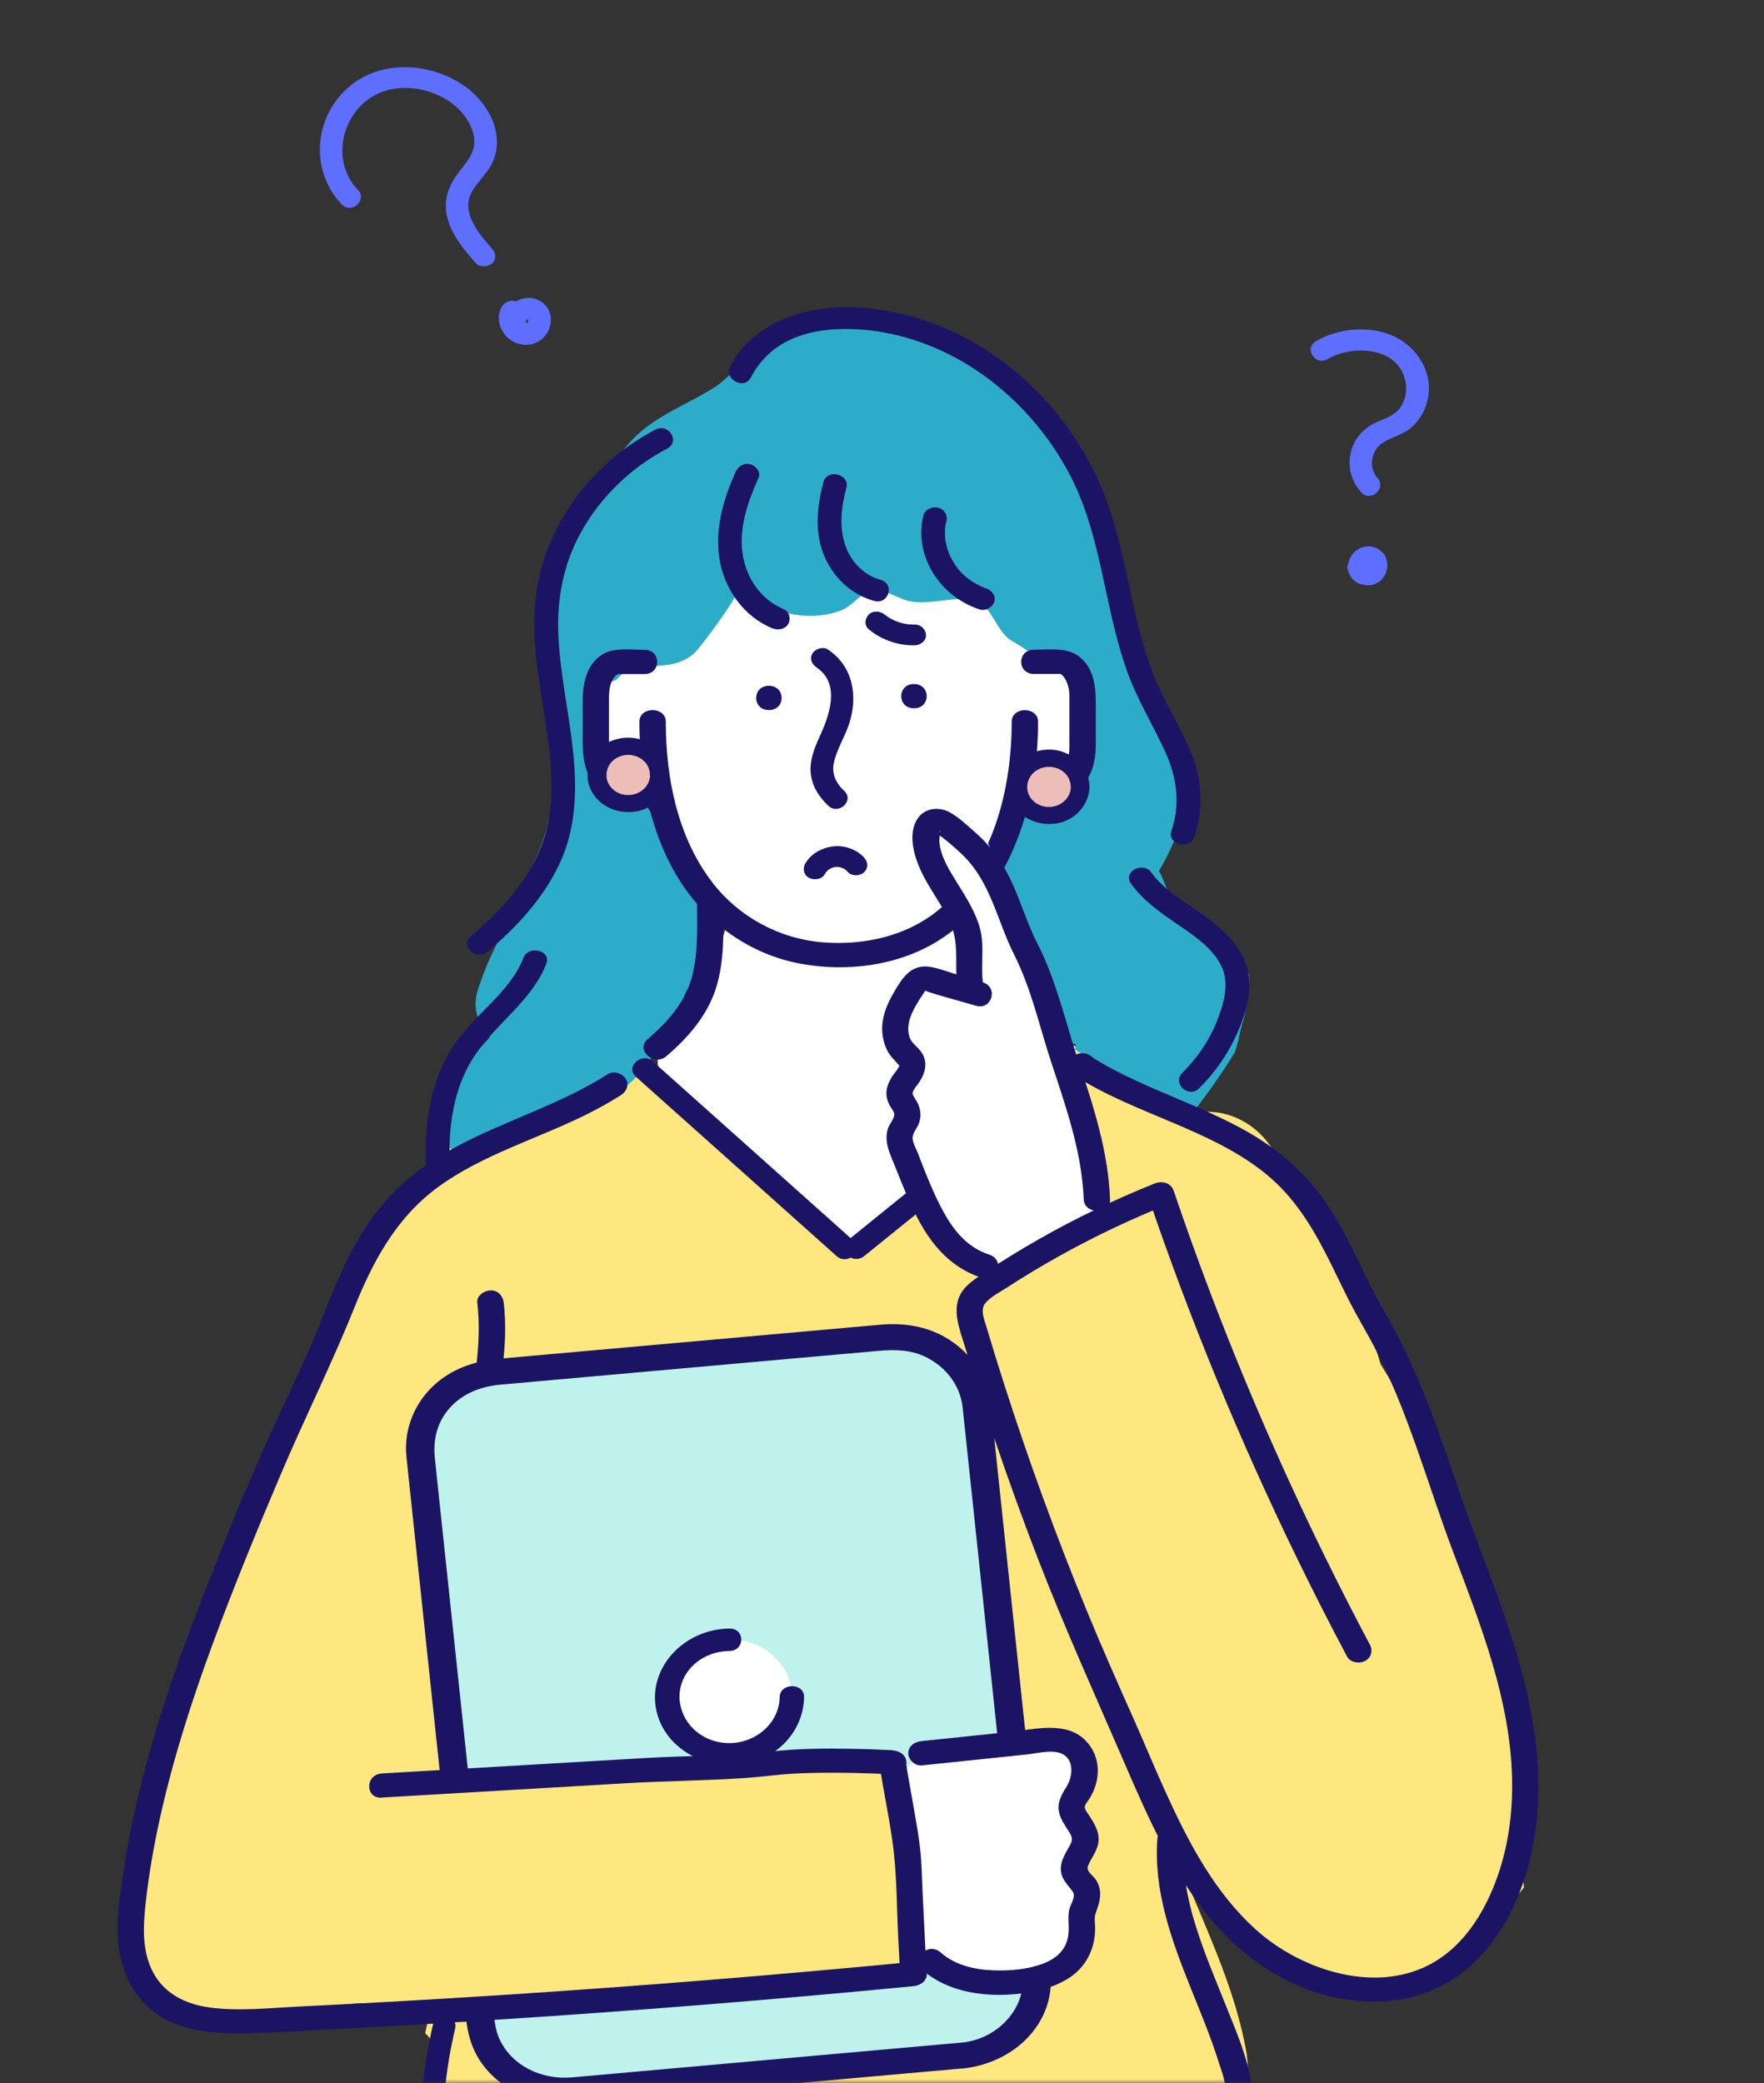
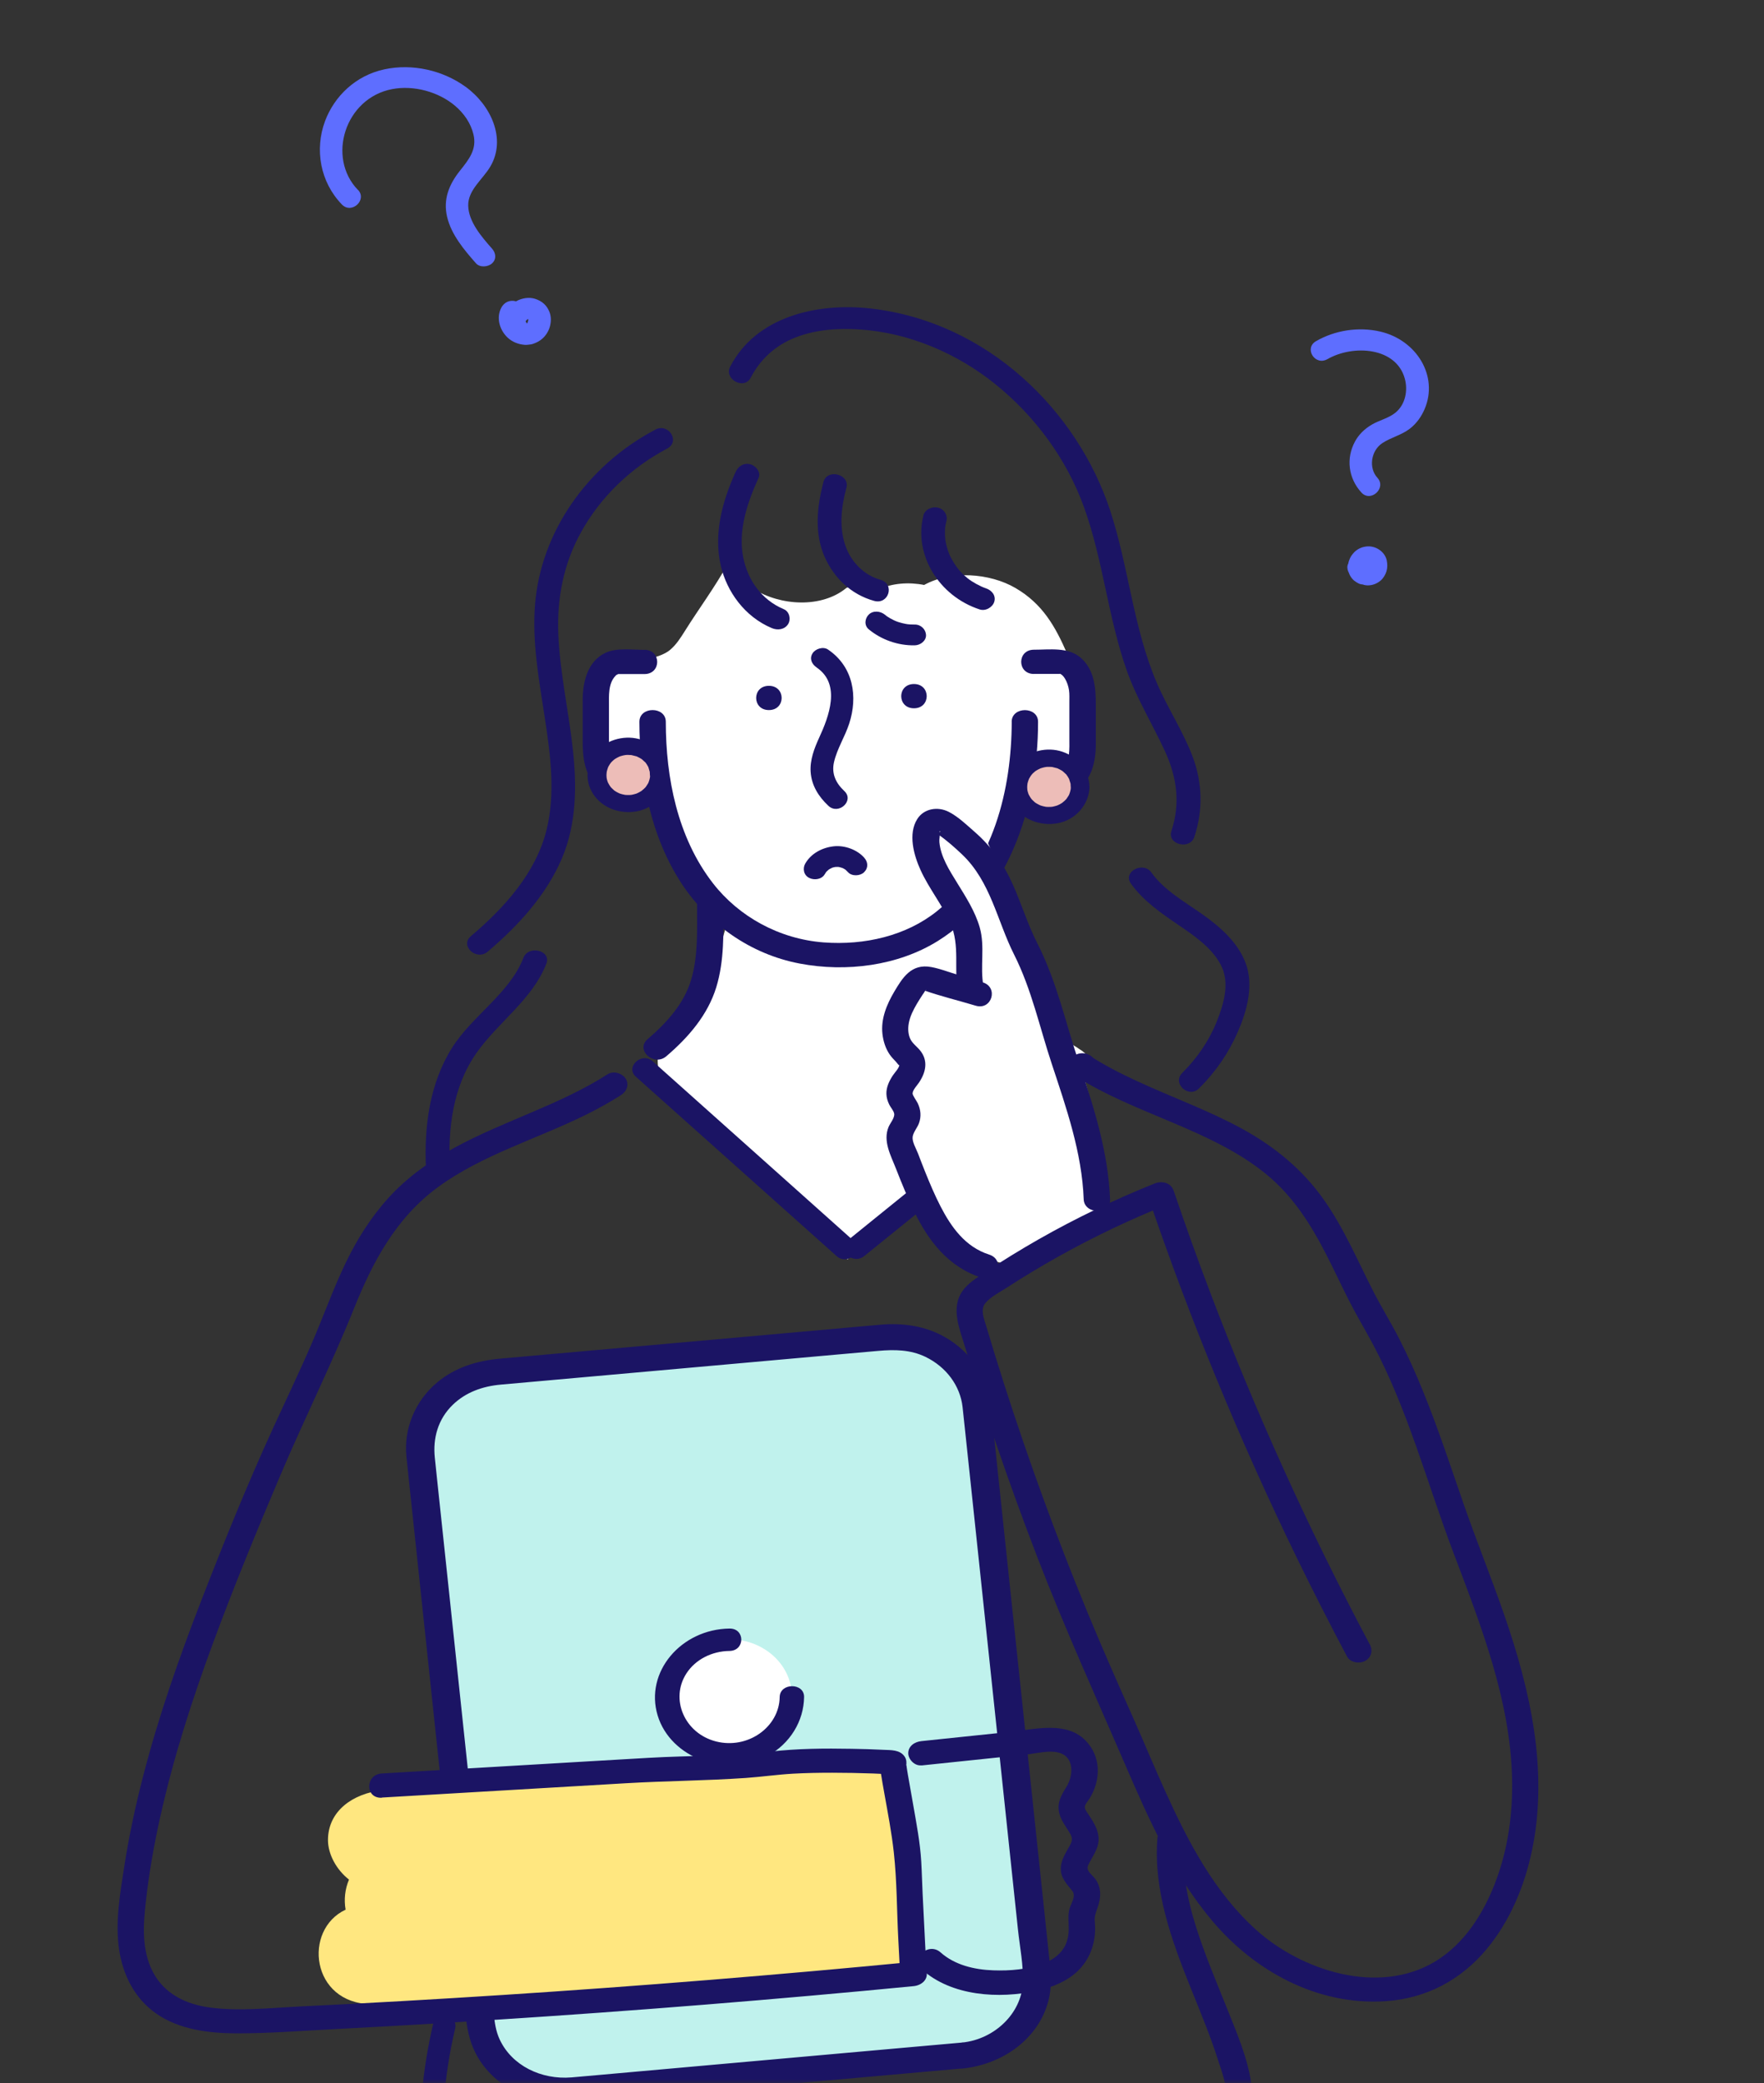
<svg xmlns="http://www.w3.org/2000/svg" width="210" height="248" viewBox="0 0 210 248" fill="none">
  <rect x="0" y="0" width="210" height="248" fill="#333333" stroke="none" />
  <mask id="mask0_468_249" style="mask-type:alpha" maskUnits="userSpaceOnUse" x="0" y="0" width="210" height="248">
    <rect width="210" height="248" fill="#D9D9D9" />
  </mask>
  <g mask="url(#mask0_468_249)">
    <path d="M129.354 125.608C129.224 125.476 129.265 125.501 129.34 125.539C129.176 125.401 129.019 125.263 128.855 125.124C128.807 125.112 128.267 124.723 128.144 124.647C126.901 123.888 125.657 123.179 124.461 122.375C123.586 121.315 122.623 120.348 121.495 119.557C120.675 118.723 119.684 118.039 118.591 117.606C117.456 115.704 116.725 113.564 116.363 111.417C116.342 111.367 116.322 111.323 116.301 111.273C116.001 110.545 115.727 109.81 115.454 109.076C115.686 107.589 115.782 106.076 115.85 104.564C116.363 103.936 116.855 103.302 117.313 102.693C118.953 100.522 119.964 98.156 120.484 95.701C123.012 95.476 125.199 94.189 126.784 92.118C127.051 91.766 127.29 91.396 127.516 91.013C128.452 89.639 129.019 87.95 129.046 85.98C129.074 84.047 128.322 82.459 127.14 81.266C127.447 80.099 127.495 78.869 127.03 77.789C125.65 74.626 124.14 71.89 120.88 69.994C117.825 68.218 113.199 67.879 110.014 69.636C108.176 69.272 106.208 69.423 104.643 70.157C104.226 69.95 103.816 69.712 103.406 69.436C103.201 69.297 103.003 69.153 102.798 69.002C102.572 68.94 102.354 68.871 102.135 68.795C101.814 69.304 101.342 69.737 100.748 70C97.809 72.41 92.93 72.153 89.636 70.076C88.379 69.285 87.401 68.243 86.67 67.057C85.167 69.825 83.219 72.423 81.538 75.109C81.032 75.913 80.52 76.735 79.775 77.362C77.643 79.145 72.353 78.229 72.353 82.114C71.991 83.137 71.882 84.191 71.971 85.22C71.738 89.281 72.968 93.367 77.007 95.645C78.046 96.235 79.249 96.624 80.499 96.806C80.909 98.156 81.333 99.492 81.893 100.798C83.069 103.547 84.675 106.064 86.964 108.034C86.964 108.053 86.964 108.072 86.95 108.084C86.438 110.469 85.754 112.829 84.9 115.133C84.347 116.62 83.971 117.543 83.479 118.553C83.103 118.785 82.727 119.011 82.351 119.244C79.672 120.882 77.8 124.396 78.415 127.428C80.356 129.242 82.112 131.2 83.834 133.196C87.374 135.907 90.736 138.794 93.894 141.876C94.508 145.233 97.18 147.33 100.201 147.926C100.413 148.61 100.645 149.288 100.891 149.959C101.048 149.639 101.288 149.332 101.602 149.062C101.65 148.936 101.698 148.811 101.752 148.692C101.78 148.497 101.8 148.296 101.827 148.102C102.285 148.108 102.743 148.077 103.201 148.014C107.185 145.441 110.383 142.014 113.8 138.844C117.62 135.304 121.721 131.922 125.944 128.777C126.04 128.451 126.081 128.526 126.101 128.652C127.085 128.689 128.199 126.606 129.176 126.725C129.32 126.744 129.463 126.769 129.607 126.794C129.456 126.424 129.361 126.034 129.327 125.627L129.354 125.608Z" fill="white" />
-     <path d="M126.122 128.627C126.122 128.627 126.108 128.627 126.101 128.627C126.122 129.067 126.142 128.796 126.122 128.627Z" fill="white" />
-     <path d="M180.71 219.268C181.892 212.602 180.423 205.623 178.694 199.077C176.446 190.566 173.965 182.056 170.391 173.916C168.641 169.93 166.653 166.064 164.35 162.386C161.63 152.972 157.017 143.94 150.921 135.995C149.001 133.491 145.878 132.009 142.728 132.417C142.037 131.853 141.334 131.306 140.609 130.773C136.81 127.999 132.477 125.049 127.413 125.099C125.684 128.175 123.682 131.187 121.427 134.024C120.251 134.382 119.124 134.959 118.126 135.731C114.169 138.788 110.513 142.12 107.124 145.666C106.215 146.489 105.306 147.305 104.404 148.127C104.404 148.127 104.404 148.133 104.397 148.133C103.775 148.221 103.194 148.114 102.682 147.876C101.588 148.378 100.242 148.321 99.197 147.261C96.606 144.631 94.18 141.876 91.761 139.12C91.085 139.076 90.401 138.794 89.8 138.179C85.987 134.263 81.969 130.534 77.93 126.819C77.909 126.8 77.889 126.775 77.868 126.756C76.864 127.164 75.941 127.723 75.183 128.488C74.773 128.896 74.438 129.355 74.144 129.844C71.034 130.585 68.055 131.696 65.233 133.108C64.16 133.509 63.087 133.93 62.028 134.369C61.426 134.62 60.825 134.884 60.223 135.16C57.059 134.256 53.431 134.984 51.292 138.405C34.706 164.916 22.528 193.73 15.401 223.579C14.915 225.613 15.291 227.69 16.371 229.379C16.515 230.502 16.856 231.6 17.376 232.636C17.622 236.446 20.533 240.475 25.289 239.992C27.346 239.785 29.403 239.559 31.46 239.339C32.28 239.314 33.1 239.264 33.913 239.201C39.811 238.762 45.702 238.241 51.586 237.657C51.251 239.119 50.929 240.588 50.615 242.057C51.217 242.534 51.613 243.249 51.613 244.203C51.592 248.954 50.882 254.64 55.283 258.055C59.725 261.5 65.8 261.23 71.246 261.224C72.224 261.224 72.968 261.557 73.488 262.053C73.549 262.046 73.604 262.034 73.665 262.027C79.973 261.456 86.246 261.08 92.575 261.626C93.114 261.67 93.579 261.814 93.975 262.027C95.342 261.732 96.702 261.431 98.042 261.117C99.313 260.816 100.584 260.502 101.848 260.176C102.805 260.283 103.761 260.358 104.718 260.421C105.06 260.182 105.484 260.007 106.01 259.912C110.595 259.096 115.071 257.866 119.739 257.458C124.078 257.076 128.384 256.981 132.6 256.002C134.11 256.435 135.655 256.686 137.24 256.668C137.411 256.894 137.561 257.138 137.671 257.402C139.154 256.994 140.575 256.486 141.894 255.808C147.074 253.856 149.268 249.211 148.345 244.103C147.135 237.418 144.293 231.148 141.648 224.822C145.543 229.774 150.334 234.036 157.051 235.63C159.026 236.1 160.967 236.257 162.839 236.151C164.124 236.715 165.457 237.174 166.837 237.5C168.518 236.747 170.281 235.793 172.004 234.688C175.468 231.676 178.496 228.211 181.427 224.703C181.27 222.883 181.031 221.069 180.73 219.261L180.71 219.268Z" fill="#FFE780" />
-     <path d="M147.006 125.3C147.149 124.811 147.293 124.321 147.429 123.832C147.586 122.965 147.805 122.099 148.085 121.239C148.468 119.513 148.728 117.794 148.728 116.068C146.739 113.771 144.47 111.662 142.236 109.748C141.709 109.296 141.094 108.932 140.438 108.656C140.049 108.028 139.666 107.388 139.331 106.729C139.277 106.622 139.024 106.089 138.976 105.995C138.805 105.58 138.641 105.166 138.484 104.746C138.347 104.382 138.176 104.024 137.971 103.691C139.215 101.595 140.172 99.392 140.862 97.076C141.839 95.877 142.386 94.258 142.277 92.714C137.083 83.695 132.62 74.375 132.552 64.019C131.589 61.572 130.509 59.168 129.19 56.858C127.222 53.4 124.796 50.343 121.645 47.714C118.707 45.266 115.502 43.138 112.7 40.552C111.757 40.383 110.821 40.239 109.925 40.151C108.832 40.05 107.821 39.674 107.048 39.071C106.29 38.864 105.518 38.714 104.745 38.607C104.616 38.532 104.499 38.45 104.37 38.375C102.101 37.057 98.848 37.471 96.866 39.121C94.064 38.306 90.955 39.203 89.37 41.645C88.994 42.222 88.597 42.787 88.174 43.333C88.119 43.396 88.051 43.471 87.975 43.546C87.647 43.885 87.326 44.218 86.978 44.538C86.431 45.046 85.857 45.529 85.256 45.988C85.221 46.007 85.18 46.032 85.126 46.069C84.798 46.27 84.477 46.471 84.148 46.666C81.073 48.435 77.65 49.804 75.23 52.396C73.857 53.864 72.798 55.465 71.882 57.147C71.069 57.605 70.372 58.251 69.893 59.099C67.877 62.67 66.087 66.348 64.488 70.095C64.447 70.195 64.399 70.308 64.351 70.408C64.59 70.898 64.754 71.438 64.809 71.996C65.451 78.084 66.278 84.166 66.094 90.298C65.971 94.308 65.52 98.946 63.531 102.706C63.627 103.729 63.729 104.752 63.839 105.769C62.062 107.225 60.811 109.296 59.759 111.198C58.556 113.375 57.558 115.685 56.834 118.032C56.253 119.915 56.882 122.043 58.289 123.505C58.18 123.631 58.037 123.806 57.92 123.926C57.524 124.352 57.114 124.773 56.697 125.175C55.563 126.216 54.38 127.208 53.144 128.15C50.595 130.101 50.786 134.369 53.144 136.359C53.602 136.748 54.08 137.056 54.572 137.3C58.658 135.035 62.895 133.064 67.392 131.652C67.515 131.526 67.645 131.401 67.768 131.269C67.987 131.306 68.212 131.325 68.445 131.338C70.003 130.886 71.588 130.503 73.214 130.196C75.695 128.84 77.315 126.455 78.791 123.888C79.884 121.986 80.909 120.034 81.688 118.007C82.044 117.511 82.303 116.953 82.426 116.325C82.529 115.817 82.611 115.315 82.686 114.806C82.816 114.248 82.925 113.689 83.014 113.118C83.574 109.271 82.789 105.693 81.798 101.953C81.436 100.591 81.08 99.229 80.718 97.873C78.969 98.218 77.554 97.22 76.912 95.771C76.495 94.829 76.112 93.869 75.722 92.921C74.144 93.298 72.374 92.67 71.855 90.925C71.055 88.22 70.973 85.647 71.417 82.885C71.567 81.95 72.401 81.26 73.372 80.934C75.64 78.091 79.577 80.494 82.672 77.745C83.274 77.212 88.221 70.659 87.757 70.201C87.798 70.239 87.832 70.277 87.866 70.314C88.447 70.396 89.028 70.634 89.561 71.08C91.194 72.442 93.682 73.176 95.855 73.302C97.187 73.383 98.595 73.189 99.853 72.775C101.356 72.279 102.135 70.954 103.338 70.427C104.875 69.756 106.645 71.174 108.121 71.538C110.698 72.166 114.258 70.697 116.349 71.626C118.242 72.467 118.618 75.21 120.436 76.277C121.803 77.08 123.067 77.915 124.208 78.875C124.29 78.894 124.372 78.913 124.447 78.931C126.566 79.534 128.24 81.122 128.862 83.08C129.784 85.973 128.144 90.524 124.727 91.34C124.358 91.879 123.839 92.237 123.258 92.425C123.245 92.576 123.245 92.733 123.231 92.883C123.19 93.329 123.115 93.756 123.04 94.183C121.803 96.737 120.675 99.342 119.684 101.99C118.96 103.258 118.229 104.551 117.6 105.951C116.069 109.346 116.445 112.93 118.693 115.779C119.247 116.783 119.923 117.712 120.709 118.547C122.424 121.114 124.98 123.129 128.103 124.359C128.035 124.547 127.994 124.742 127.96 124.936C130.468 126.493 132.914 128.137 135.518 129.562C135.668 129.643 135.805 129.731 135.928 129.825C137.869 130.804 139.782 131.815 141.668 132.876C143.596 130.428 145.4 127.899 146.999 125.275L147.006 125.3Z" fill="#2DACC9" />
    <path d="M120.443 85.923C120.429 93.838 118.311 103.051 111.531 108.48C107.875 111.405 102.928 112.553 98.062 112.189C92.759 111.787 87.962 109.114 84.886 105.16C80.629 99.687 79.262 92.526 79.262 85.923C79.262 84.065 76.119 84.065 76.119 85.923C76.119 92.482 77.424 99.536 81.169 105.223C84.285 109.942 89.253 113.576 95.206 114.706C100.755 115.76 106.891 114.97 111.634 112.026C115.891 109.384 118.755 105.405 120.634 101.074C122.705 96.298 123.573 91.051 123.579 85.93C123.579 84.072 120.443 84.072 120.436 85.93L120.443 85.923Z" fill="#1B1464" />
    <path d="M91.536 84.53C93.559 84.53 93.559 81.643 91.536 81.643C89.513 81.643 89.513 84.53 91.536 84.53Z" fill="#1B1464" />
    <path d="M108.805 84.317C110.828 84.317 110.828 81.43 108.805 81.43C106.782 81.43 106.782 84.317 108.805 84.317Z" fill="#1B1464" />
    <path d="M97.222 79.465C100.167 81.461 98.657 85.346 97.522 87.812C96.934 89.093 96.408 90.48 96.504 91.892C96.613 93.48 97.42 94.804 98.616 95.927C99.832 97.064 101.732 95.319 100.522 94.176C99.484 93.204 98.978 92.093 99.285 90.731C99.654 89.124 100.591 87.699 101.096 86.137C102.128 82.961 101.629 79.396 98.575 77.325C97.987 76.929 97.071 77.237 96.736 77.77C96.333 78.398 96.634 79.063 97.222 79.459V79.465Z" fill="#1B1464" />
    <path d="M82.98 107.689C82.98 110.664 83.13 113.739 82.29 116.595C81.456 119.432 79.44 121.698 77.096 123.706C75.613 124.974 77.834 127.007 79.317 125.746C81.989 123.468 84.265 120.8 85.269 117.53C86.246 114.354 86.123 110.959 86.123 107.689C86.123 105.831 82.98 105.831 82.98 107.689Z" fill="#1B1464" />
    <path d="M114.73 107.689C114.73 110.959 114.962 114.304 116.397 117.336C117.914 120.543 120.887 122.645 124.393 123.838C125.185 124.108 126.115 123.537 126.327 122.827C126.566 122.024 126.026 121.321 125.226 121.051C122.445 120.11 120.19 118.327 119.124 115.905C117.969 113.294 117.873 110.476 117.873 107.689C117.873 105.831 114.73 105.831 114.73 107.689Z" fill="#1B1464" />
-     <path d="M56.82 155.056C57.107 157.535 57.018 160.026 56.711 162.493C56.615 163.246 57.497 163.968 58.283 163.937C59.212 163.899 59.752 163.303 59.854 162.493C60.162 160.02 60.251 157.529 59.964 155.056C59.875 154.309 59.301 153.575 58.392 153.612C57.613 153.644 56.731 154.252 56.82 155.056Z" fill="#1B1464" />
    <path d="M137.787 218.86C137.308 225.017 139.454 230.941 141.744 236.64C142.898 239.515 144.101 242.377 145.031 245.32C145.454 246.663 146.124 248.245 145.871 249.663C145.666 250.818 144.689 251.647 143.657 252.243C140.602 253.994 136.673 254.835 133.133 255.212C132.292 255.299 131.561 255.808 131.561 256.655C131.561 257.364 132.286 258.186 133.133 258.099C136.844 257.697 140.534 256.875 143.924 255.394C146.992 254.05 149.404 251.665 149.001 248.352C148.612 245.107 147.19 241.893 145.974 238.843C144.737 235.749 143.431 232.68 142.427 229.517C141.32 226.04 140.65 222.487 140.93 218.86C140.992 218.081 140.165 217.416 139.359 217.416C138.457 217.416 137.848 218.075 137.787 218.86Z" fill="#1B1464" />
    <path d="M75.702 128.181C78.401 130.591 81.101 133.001 83.8 135.417C88.078 139.24 92.356 143.062 96.634 146.884C97.625 147.769 98.609 148.648 99.6 149.533C100.905 150.7 102.914 148.861 101.602 147.694C98.903 145.284 96.203 142.874 93.504 140.457C89.226 136.635 84.948 132.813 80.67 128.991C79.679 128.106 78.695 127.227 77.704 126.342C76.399 125.175 74.39 127.014 75.702 128.181Z" fill="#1B1464" />
    <path d="M128.008 125.746C124.953 128.212 121.905 130.685 118.85 133.152C113.985 137.087 109.112 141.028 104.247 144.964L100.884 147.687C99.511 148.798 101.527 150.631 102.887 149.526C105.941 147.06 108.989 144.587 112.044 142.12C116.91 138.185 121.782 134.244 126.648 130.309C127.768 129.399 128.889 128.495 130.01 127.585C131.384 126.474 129.368 124.641 128.008 125.746Z" fill="#1B1464" />
    <path d="M76.741 77.362C75.285 77.362 73.385 77.08 72.053 77.727C69.873 78.781 69.367 81.317 69.367 83.369V88.157C69.367 90.103 69.538 92.269 71.185 93.687C72.675 94.967 74.861 94.628 76.734 94.628C78.757 94.628 78.757 91.741 76.734 91.741H74.936C74.595 91.741 74.246 91.741 73.898 91.741C73.809 91.741 73.72 91.741 73.631 91.741C73.679 91.741 73.618 91.766 73.59 91.754C73.406 91.666 73.208 91.496 73.016 91.176C72.763 90.756 72.613 90.279 72.538 89.802C72.469 89.331 72.497 88.829 72.497 88.352V84.053C72.497 82.842 72.388 81.379 73.269 80.457C73.392 80.331 73.433 80.3 73.344 80.369C73.378 80.344 73.768 80.174 73.542 80.256C73.809 80.162 73.495 80.256 73.645 80.243C73.973 80.237 74.301 80.243 74.629 80.243H76.72C78.743 80.243 78.743 77.356 76.72 77.356L76.741 77.362Z" fill="#1B1464" />
    <path d="M89.37 44.965C90.49 42.799 92.287 41.111 94.707 40.17C97.112 39.228 99.805 39.046 102.388 39.222C108.32 39.624 113.992 42.121 118.434 45.686C123.272 49.565 126.976 54.687 129.012 60.279C131.329 66.649 131.882 73.427 134.138 79.817C135.313 83.149 137.179 86.162 138.662 89.375C140.11 92.513 140.541 95.632 139.454 98.927C138.921 100.534 141.662 101.225 142.188 99.618C143.24 96.43 143.151 93.172 141.962 90.028C140.821 87.015 138.996 84.279 137.725 81.317C134.896 74.708 134.384 67.528 132.156 60.756C128.247 48.887 117.572 38.337 103.734 36.736C97.153 35.977 89.971 37.753 86.93 43.64C86.151 45.147 88.597 46.471 89.376 44.952L89.37 44.965Z" fill="#1B1464" />
    <path d="M78.005 51.153C69.873 55.44 64.385 63.367 63.695 71.959C63.326 76.534 64.201 81.109 64.884 85.628C65.547 89.965 66.135 94.509 65.055 98.833C63.791 103.886 60.121 108.003 56.055 111.449C54.709 112.585 56.718 114.424 58.057 113.288C61.74 110.168 65.041 106.528 66.886 102.204C68.663 98.03 68.677 93.442 68.178 89.043C67.672 84.536 66.661 80.074 66.469 75.536C66.292 71.287 67.064 67.138 69.183 63.335C71.486 59.187 75.039 55.716 79.433 53.394C81.012 52.559 79.59 50.306 78.005 51.147V51.153Z" fill="#1B1464" />
    <path d="M62.308 114.034C60.674 118.246 56.226 120.913 53.827 124.716C51.1 129.041 50.485 134.194 50.711 139.108C50.786 140.777 53.622 140.784 53.547 139.108C53.328 134.382 53.875 129.417 56.724 125.35C59.328 121.641 63.381 118.999 65.041 114.718C65.656 113.137 62.916 112.459 62.308 114.028V114.034Z" fill="#1B1464" />
    <path d="M78.504 92.262C78.504 94.145 76.836 95.676 74.786 95.676C72.736 95.676 71.069 94.145 71.069 92.262C71.069 90.379 72.736 88.848 74.786 88.848C76.836 88.848 78.504 90.379 78.504 92.262Z" fill="#EDBDB8" />
    <path d="M77.39 92.262C77.39 92.356 77.39 92.451 77.376 92.545C77.362 92.745 77.376 92.595 77.376 92.545C77.349 92.695 77.308 92.846 77.26 92.99C77.233 93.078 77.198 93.166 77.164 93.248C77.185 93.204 77.26 93.084 77.157 93.248C77.062 93.404 76.966 93.555 76.857 93.706C76.686 93.938 76.946 93.618 76.823 93.743C76.768 93.8 76.713 93.856 76.659 93.906C76.604 93.957 76.269 94.227 76.447 94.101C76.317 94.189 76.18 94.271 76.037 94.346C75.982 94.377 75.921 94.402 75.866 94.427C75.75 94.478 75.75 94.478 75.866 94.434C75.818 94.453 75.777 94.465 75.729 94.484C75.572 94.528 75.415 94.578 75.251 94.609C75.196 94.622 74.971 94.647 75.196 94.622C75.114 94.628 75.025 94.635 74.943 94.641C74.772 94.647 74.602 94.641 74.424 94.628C74.233 94.616 74.677 94.685 74.369 94.616C74.274 94.597 74.171 94.578 74.076 94.553C73.98 94.528 73.884 94.496 73.795 94.471C73.604 94.39 73.754 94.459 73.795 94.471C73.652 94.409 73.508 94.34 73.365 94.258C73.296 94.22 73.228 94.176 73.167 94.132C73.023 94.032 73.344 94.296 73.126 94.101C72.989 93.976 72.852 93.856 72.722 93.718C72.743 93.75 72.852 93.856 72.722 93.718C72.668 93.643 72.613 93.574 72.565 93.492C72.524 93.436 72.333 93.059 72.415 93.254C72.353 93.116 72.305 92.965 72.264 92.821C72.251 92.764 72.237 92.701 72.224 92.639C72.203 92.519 72.203 92.519 72.224 92.639C72.224 92.595 72.21 92.545 72.21 92.501C72.196 92.356 72.196 92.218 72.21 92.074C72.21 92.043 72.258 91.741 72.21 91.974C72.224 91.911 72.23 91.854 72.251 91.791C72.285 91.641 72.34 91.496 72.388 91.352C72.483 91.088 72.278 91.509 72.428 91.264C72.476 91.189 72.517 91.107 72.565 91.026C72.606 90.963 72.654 90.9 72.695 90.838C72.729 90.793 72.866 90.649 72.722 90.793C72.832 90.681 72.934 90.574 73.057 90.473C73.057 90.473 73.29 90.285 73.167 90.379C73.044 90.473 73.29 90.298 73.29 90.304C73.454 90.204 73.624 90.116 73.802 90.04C73.604 90.103 73.761 90.059 73.802 90.04C73.898 90.009 73.987 89.984 74.082 89.959C74.144 89.94 74.212 89.927 74.274 89.915C74.274 89.915 74.588 89.865 74.424 89.883C74.26 89.909 74.588 89.871 74.581 89.871C74.67 89.871 74.752 89.871 74.841 89.871C74.93 89.871 75.012 89.877 75.1 89.883C75.36 89.896 74.978 89.846 75.203 89.896C75.394 89.94 75.586 89.984 75.777 90.04C76.071 90.128 75.661 89.984 75.825 90.059C75.927 90.103 76.03 90.153 76.126 90.21C76.18 90.241 76.235 90.273 76.29 90.304C76.344 90.335 76.399 90.373 76.447 90.404C76.351 90.335 76.351 90.335 76.447 90.411C76.563 90.517 76.672 90.618 76.788 90.725C77 90.919 76.686 90.568 76.857 90.793C76.912 90.869 76.966 90.938 77.014 91.019C77.062 91.095 77.103 91.176 77.151 91.258C77.267 91.44 77.117 91.126 77.192 91.346C77.253 91.522 77.301 91.697 77.349 91.873C77.362 91.911 77.376 92.074 77.349 91.873C77.362 91.999 77.369 92.124 77.369 92.25C77.376 92.783 77.875 93.298 78.483 93.273C79.078 93.248 79.604 92.821 79.597 92.25C79.57 90.367 78.306 88.735 76.392 88.076C74.561 87.442 72.326 87.988 71.089 89.375C69.797 90.825 69.545 92.883 70.611 94.515C71.67 96.147 73.72 96.932 75.729 96.599C77.978 96.229 79.57 94.302 79.604 92.25C79.611 91.716 79.085 91.201 78.49 91.227C77.882 91.252 77.383 91.678 77.376 92.25L77.39 92.262Z" fill="#1B1464" />
    <path d="M134.63 105.185C136.113 107.256 138.224 108.706 140.363 110.162C142.249 111.442 144.252 112.836 145.311 114.819C146.466 116.972 145.687 119.513 144.839 121.641C143.937 123.894 142.509 125.972 140.739 127.729C139.502 128.959 141.504 130.804 142.741 129.568C144.737 127.591 146.281 125.325 147.368 122.821C148.447 120.329 149.274 117.336 148.311 114.706C147.402 112.233 145.324 110.382 143.124 108.831C140.992 107.325 138.58 105.976 137.076 103.873C136.078 102.48 133.625 103.779 134.63 105.185Z" fill="#1B1464" />
    <path d="M87.579 56.174C85.987 59.67 84.934 63.536 85.802 67.32C86.52 70.44 88.666 73.421 91.877 74.77C92.575 75.065 93.401 74.952 93.818 74.306C94.174 73.747 94.01 72.819 93.313 72.523C90.62 71.394 89.028 69.021 88.488 66.404C87.825 63.178 88.973 59.82 90.312 56.871C90.606 56.224 89.991 55.44 89.322 55.27C88.502 55.063 87.873 55.528 87.579 56.18V56.174Z" fill="#1B1464" />
    <path d="M98.035 57.373C97.256 60.279 96.921 63.505 98.192 66.341C99.272 68.758 101.288 70.766 104.062 71.532C105.812 72.015 106.563 69.505 104.814 69.021C102.914 68.494 101.452 66.994 100.775 65.312C99.839 62.971 100.126 60.435 100.761 58.069C101.199 56.444 98.465 55.747 98.028 57.379L98.035 57.373Z" fill="#1B1464" />
    <path d="M109.939 61.339C108.743 65.99 111.743 70.954 116.623 72.549C117.347 72.787 118.174 72.279 118.365 71.638C118.584 70.917 118.099 70.277 117.374 70.038C116.711 69.818 115.727 69.279 115.201 68.846C114.374 68.168 113.957 67.672 113.438 66.8C113.322 66.605 113.219 66.41 113.117 66.21C113.076 66.128 113.076 66.128 113.117 66.216C113.096 66.178 113.083 66.134 113.062 66.097C113.014 65.971 112.96 65.852 112.919 65.726C112.755 65.293 112.645 64.848 112.557 64.389C112.529 64.251 112.563 64.515 112.543 64.283C112.529 64.151 112.515 64.025 112.509 63.894C112.495 63.674 112.488 63.461 112.495 63.241C112.495 63.021 112.516 62.808 112.543 62.588C112.509 62.833 112.577 62.425 112.577 62.419C112.604 62.287 112.639 62.161 112.666 62.036C112.844 61.352 112.433 60.624 111.675 60.435C110.957 60.254 110.11 60.655 109.932 61.346L109.939 61.339Z" fill="#1B1464" />
    <path d="M123.067 80.224H124.864C125.206 80.224 125.554 80.224 125.903 80.224C125.992 80.224 126.081 80.224 126.169 80.224C126.122 80.224 126.183 80.199 126.21 80.212C126.395 80.3 126.593 80.469 126.784 80.789C127.037 81.21 127.188 81.687 127.263 82.164C127.331 82.635 127.304 83.137 127.304 83.614V87.913C127.304 89.124 127.413 90.586 126.532 91.509C126.409 91.635 126.368 91.666 126.456 91.597C126.422 91.622 126.033 91.791 126.258 91.71C125.992 91.804 126.306 91.71 126.156 91.722C125.828 91.729 125.5 91.722 125.172 91.722H123.08C121.058 91.722 121.058 94.609 123.08 94.609C124.536 94.609 126.436 94.892 127.768 94.246C129.948 93.191 130.454 90.656 130.454 88.603V83.814C130.454 81.869 130.283 79.704 128.636 78.285C127.147 77.005 124.96 77.344 123.087 77.344C121.065 77.344 121.065 80.231 123.087 80.231L123.067 80.224Z" fill="#1B1464" />
    <path d="M128.595 93.681C128.595 95.564 126.928 97.095 124.878 97.095C122.828 97.095 121.16 95.564 121.16 93.681C121.16 91.798 122.828 90.266 124.878 90.266C126.928 90.266 128.595 91.798 128.595 93.681Z" fill="#EDBDB8" />
    <path d="M127.475 93.681C127.475 93.775 127.475 93.869 127.461 93.963C127.447 94.164 127.461 94.013 127.461 93.963C127.434 94.114 127.393 94.264 127.345 94.409C127.317 94.496 127.283 94.578 127.249 94.666C127.27 94.622 127.345 94.503 127.242 94.666C127.147 94.823 127.051 94.974 126.942 95.124C126.771 95.356 127.03 95.036 126.907 95.162C126.853 95.218 126.798 95.275 126.743 95.325C126.689 95.375 126.354 95.645 126.532 95.519C126.402 95.607 126.265 95.689 126.122 95.764C126.067 95.796 126.005 95.821 125.951 95.846C125.835 95.896 125.835 95.896 125.951 95.852C125.903 95.871 125.862 95.883 125.814 95.902C125.657 95.946 125.5 95.996 125.336 96.028C125.281 96.04 125.055 96.066 125.281 96.04C125.199 96.047 125.11 96.053 125.028 96.059C124.857 96.066 124.686 96.059 124.509 96.047C124.317 96.034 124.762 96.103 124.454 96.034C124.358 96.015 124.256 95.996 124.16 95.971C124.065 95.946 123.969 95.915 123.88 95.89C123.689 95.808 123.839 95.877 123.88 95.89C123.737 95.827 123.593 95.758 123.45 95.676C123.381 95.639 123.313 95.595 123.251 95.551C123.108 95.451 123.429 95.714 123.21 95.519C123.074 95.394 122.937 95.275 122.807 95.137C122.828 95.168 122.937 95.275 122.807 95.137C122.752 95.061 122.698 94.992 122.65 94.911C122.609 94.854 122.418 94.478 122.5 94.672C122.438 94.534 122.39 94.383 122.349 94.239C122.336 94.176 122.322 94.12 122.308 94.057C122.288 93.938 122.288 93.938 122.308 94.057C122.308 94.013 122.295 93.963 122.295 93.919C122.281 93.775 122.281 93.637 122.295 93.492C122.295 93.461 122.342 93.16 122.295 93.392C122.308 93.329 122.315 93.273 122.336 93.21C122.37 93.059 122.424 92.915 122.479 92.77C122.575 92.507 122.37 92.927 122.52 92.683C122.568 92.607 122.609 92.526 122.657 92.444C122.698 92.381 122.746 92.319 122.787 92.256C122.821 92.212 122.958 92.068 122.814 92.212C122.923 92.099 123.026 91.992 123.149 91.892C123.149 91.892 123.381 91.704 123.258 91.798C123.135 91.892 123.381 91.716 123.381 91.722C123.545 91.622 123.716 91.534 123.894 91.459C123.696 91.522 123.853 91.478 123.894 91.459C123.989 91.427 124.078 91.402 124.174 91.377C124.235 91.358 124.304 91.346 124.365 91.333C124.365 91.333 124.68 91.283 124.516 91.302C124.352 91.327 124.68 91.289 124.673 91.289C124.762 91.289 124.844 91.289 124.932 91.289C125.021 91.289 125.103 91.296 125.192 91.302C125.452 91.314 125.069 91.264 125.295 91.314C125.493 91.358 125.677 91.402 125.869 91.459C126.163 91.547 125.753 91.402 125.917 91.478C126.019 91.522 126.122 91.572 126.217 91.628C126.272 91.66 126.327 91.691 126.381 91.722C126.436 91.754 126.491 91.791 126.538 91.823C126.443 91.754 126.443 91.754 126.538 91.829C126.655 91.936 126.764 92.036 126.88 92.143C127.092 92.338 126.778 91.986 126.948 92.212C127.003 92.287 127.058 92.356 127.106 92.438C127.153 92.513 127.194 92.595 127.242 92.676C127.358 92.858 127.208 92.545 127.283 92.764C127.345 92.94 127.393 93.109 127.447 93.291C127.461 93.329 127.475 93.492 127.447 93.291C127.461 93.417 127.468 93.543 127.468 93.668C127.475 94.201 127.974 94.716 128.582 94.691C129.176 94.666 129.702 94.239 129.696 93.668C129.668 91.785 128.404 90.153 126.491 89.494C124.659 88.861 122.424 89.406 121.188 90.793C119.896 92.243 119.643 94.302 120.709 95.934C121.768 97.566 123.819 98.35 125.828 98.017C128.076 97.647 129.668 95.72 129.702 93.668C129.709 93.135 129.183 92.62 128.589 92.645C127.98 92.67 127.481 93.097 127.475 93.668V93.681Z" fill="#1B1464" />
    <path d="M51.592 240.808C50.943 243.563 50.485 246.356 50.239 249.161C50.055 251.308 49.857 253.617 50.663 255.682C51.551 257.979 53.458 259.442 55.884 260.32C58.563 261.299 61.542 261.77 64.378 262.159C67.816 262.63 71.281 262.856 74.759 262.825C76.495 262.806 76.495 260.333 74.759 260.352C69.36 260.408 63.934 259.868 58.72 258.569C56.595 258.042 54.367 257.283 53.39 255.318C52.583 253.699 52.74 251.785 52.863 250.059C53.068 247.165 53.52 244.297 54.189 241.467C54.558 239.916 51.961 239.251 51.592 240.808Z" fill="#1B1464" />
    <path d="M130.769 141.53C130.529 140.495 130.29 139.459 130.051 138.424C130.68 137.639 131.008 136.629 130.789 135.443C129.62 129.116 127.516 123.097 124.659 117.254C124.427 116.777 124.133 116.407 123.805 116.112C121.98 110.47 119.759 104.946 117.224 99.524C115.181 95.156 108.32 98.79 110.055 103.108C110.916 103.572 111.6 104.206 112.112 104.946C114.388 106.71 114.996 109.88 113.937 112.403C114.634 114.273 115.304 116.156 115.905 118.051C114.654 117.762 113.342 117.656 111.989 117.762C109.14 117.988 107.568 119.978 108.033 122.532C108.415 124.641 109.194 126.537 110.288 128.3C109.092 130.001 108.88 132.06 109.597 133.943V133.955C108.921 137.451 109.515 140.652 111.531 143.721C113.199 146.256 116.014 149.69 119.349 150.374C121.468 150.813 122.896 150.436 123.839 149.545C124.782 149.551 125.739 149.2 126.545 148.334C127.276 147.549 127.857 146.74 128.308 145.905C129.948 145.114 131.206 143.432 130.769 141.537V141.53Z" fill="white" />
    <path d="M163.072 195.77C155.862 182.188 149.527 168.229 144.108 153.957C142.57 149.915 141.115 145.849 139.728 141.763C139.4 140.796 138.361 140.526 137.418 140.903C132.668 142.811 128.062 145.02 123.655 147.531C121.454 148.786 119.295 150.11 117.197 151.51C116.247 152.144 115.235 152.759 114.586 153.681C113.862 154.704 113.773 155.884 113.971 157.058C114.162 158.206 114.572 159.33 114.914 160.441C115.297 161.702 115.686 162.957 116.083 164.219C116.848 166.635 117.634 169.045 118.447 171.449C120.046 176.156 121.741 180.838 123.538 185.489C126.757 193.83 130.454 201.983 134.008 210.205C136.789 216.638 139.687 223.184 144.34 228.695C149.247 234.506 156.696 238.793 164.978 238.228C169.912 237.889 173.999 235.611 176.979 232.033C179.815 228.625 181.523 224.414 182.391 220.228C184.345 210.795 182.2 201.255 179.077 192.242C177.525 187.774 175.748 183.38 174.197 178.912C172.666 174.487 171.204 170.037 169.434 165.681C168.553 163.504 167.589 161.351 166.509 159.248C165.552 157.384 164.439 155.589 163.482 153.719C161.603 150.041 160.003 146.219 157.584 142.798C155.069 139.233 151.721 136.466 147.757 134.313C143.766 132.148 139.434 130.591 135.306 128.677C133.324 127.76 131.39 126.756 129.573 125.589C128.876 125.143 127.83 125.47 127.427 126.104C126.969 126.825 127.29 127.629 127.987 128.074C135.135 132.662 144.217 134.42 150.785 139.817C153.976 142.441 156.095 145.842 157.899 149.369C158.808 151.146 159.648 152.947 160.543 154.723C161.459 156.537 162.518 158.288 163.475 160.083C167.637 167.941 169.878 176.508 172.988 184.736C176.275 193.441 179.78 202.309 180.006 211.623C180.108 215.891 179.534 220.159 177.976 224.188C176.603 227.741 174.361 231.387 170.855 233.502C164.063 237.594 154.926 234.563 149.582 229.774C144.58 225.293 141.457 219.255 138.798 213.412C137.486 210.531 136.283 207.613 134.999 204.719C133.085 200.426 131.185 196.134 129.402 191.797C125.725 182.847 122.418 173.778 119.486 164.602C118.775 162.38 118.085 160.152 117.422 157.918C117.176 157.083 116.657 155.909 117.306 155.125C117.914 154.384 118.994 153.844 119.8 153.323C123.866 150.681 128.131 148.303 132.552 146.2C134.671 145.196 136.83 144.254 139.017 143.376C138.245 143.087 137.479 142.798 136.707 142.516C141.675 157.127 147.58 171.462 154.379 185.439C156.306 189.393 158.302 193.316 160.366 197.207C160.735 197.91 161.821 198.098 162.511 197.721C163.29 197.301 163.448 196.454 163.072 195.751V195.77Z" fill="#1B1464" />
    <path d="M132.149 142.767C131.937 137.238 130.263 131.909 128.493 126.656C126.873 121.842 125.828 116.871 123.484 112.283C122.329 110.018 121.604 107.589 120.566 105.279C119.486 102.869 118.092 100.823 116.021 99.022C115.092 98.212 114.08 97.227 112.953 96.649C111.627 95.971 109.987 96.254 109.201 97.497C108.074 99.279 108.791 101.821 109.591 103.578C110.588 105.769 112.16 107.695 113.137 109.892C114.326 112.572 113.52 115.384 114.046 118.164C114.19 118.93 115.215 119.363 115.98 119.175C116.862 118.949 117.224 118.17 117.08 117.398C116.643 115.083 117.292 112.729 116.636 110.413C116.096 108.511 114.989 106.792 113.944 105.097C113.021 103.603 111.989 102.003 111.832 100.252C111.798 99.9 111.914 99.467 111.859 99.147C111.784 98.746 112.119 99.053 111.764 99.072C111.053 99.109 111.504 99.197 111.743 99.373C112.734 100.064 113.67 100.898 114.531 101.714C117.942 104.946 118.714 109.647 120.716 113.614C122.807 117.762 123.75 122.244 125.192 126.593C126.942 131.884 128.8 137.194 129.012 142.761C129.081 144.612 132.224 144.618 132.156 142.761L132.149 142.767Z" fill="#1B1464" />
    <path d="M117.012 116.947C115.98 116.633 114.941 116.325 113.91 116.011C112.912 115.71 111.887 115.308 110.855 115.12C108.49 114.681 107.445 116.394 106.468 118.039C105.552 119.583 104.848 121.308 105.053 123.091C105.156 123.957 105.415 124.811 105.928 125.551C106.14 125.852 106.392 126.122 106.652 126.386C106.768 126.505 107.076 126.97 107.069 126.744C107.076 127.114 106.502 127.698 106.276 128.043C105.846 128.708 105.497 129.449 105.525 130.233C105.538 130.685 105.668 131.093 105.866 131.501C106.017 131.815 106.386 132.217 106.447 132.562C106.543 133.051 105.976 133.704 105.791 134.137C105.067 135.844 106.071 137.589 106.693 139.196C107.356 140.897 108.053 142.585 108.846 144.242C110.513 147.694 112.878 150.844 116.923 152.131C118.837 152.74 119.657 149.953 117.757 149.351C114.894 148.441 113.219 146.03 111.982 143.639C111.279 142.277 110.684 140.865 110.117 139.453C109.83 138.738 109.556 138.022 109.283 137.307C109.064 136.735 108.572 135.938 108.648 135.336C108.716 134.79 109.215 134.237 109.399 133.717C109.693 132.913 109.618 132.097 109.249 131.325C109.099 131.018 108.641 130.409 108.641 130.177C108.641 129.756 109.194 129.198 109.427 128.84C110.24 127.61 110.52 126.229 109.509 125.018C109.112 124.541 108.586 124.189 108.34 123.618C108.101 123.066 108.08 122.419 108.183 121.836C108.326 121.007 108.723 120.229 109.153 119.495C109.372 119.124 109.604 118.76 109.843 118.396C109.925 118.277 110.048 118.114 110.117 117.976C110.342 117.518 110.254 117.988 109.987 117.894C111.989 118.597 114.108 119.106 116.151 119.721C118.078 120.298 118.905 117.518 116.985 116.94L117.012 116.947Z" fill="#1B1464" />
    <path d="M103.427 74.921C104.923 76.151 106.878 76.86 108.894 76.823C109.597 76.81 110.274 76.264 110.24 75.586C110.206 74.927 109.645 74.337 108.894 74.35C108.552 74.35 108.21 74.337 107.869 74.293C107.985 74.306 108.108 74.325 108.224 74.337C107.663 74.262 107.117 74.124 106.597 73.929C106.707 73.973 106.809 74.011 106.919 74.055C106.591 73.929 106.276 73.779 105.969 73.603C105.825 73.521 105.682 73.427 105.545 73.339C105.463 73.283 105.504 73.314 105.668 73.427C105.627 73.402 105.593 73.371 105.552 73.339C105.477 73.283 105.402 73.22 105.326 73.164C104.8 72.731 103.932 72.655 103.42 73.164C102.948 73.634 102.859 74.45 103.42 74.915L103.427 74.921Z" fill="#1B1464" />
    <path d="M98.185 104.074C98.233 103.986 98.288 103.898 98.349 103.81C98.404 103.735 98.534 103.628 98.288 103.873C98.322 103.842 98.349 103.804 98.383 103.773C98.458 103.697 98.534 103.628 98.616 103.559C98.65 103.528 98.691 103.503 98.725 103.471C98.848 103.371 98.465 103.635 98.657 103.522C98.745 103.465 98.841 103.409 98.937 103.365C98.978 103.346 99.026 103.321 99.067 103.302C99.306 103.195 98.992 103.308 98.978 103.333C98.992 103.302 99.258 103.252 99.292 103.239C99.34 103.227 99.388 103.22 99.436 103.208C99.552 103.189 99.689 103.208 99.333 103.214C99.436 103.214 99.531 103.202 99.634 103.202C99.695 103.202 99.757 103.202 99.818 103.202C99.866 103.202 100.051 103.227 99.825 103.202C99.586 103.17 99.811 103.202 99.866 103.214C99.914 103.227 99.962 103.233 100.01 103.246C100.119 103.271 100.222 103.308 100.331 103.34C100.488 103.39 100.044 103.214 100.249 103.308C100.29 103.327 100.338 103.352 100.379 103.371C100.474 103.421 100.57 103.484 100.666 103.534C100.796 103.61 100.406 103.327 100.597 103.49C100.632 103.522 100.673 103.553 100.707 103.584C100.796 103.666 100.884 103.748 100.96 103.835C101.411 104.338 102.402 104.294 102.866 103.835C103.399 103.302 103.345 102.618 102.866 102.084C102.026 101.149 100.563 100.603 99.251 100.748C97.83 100.905 96.525 101.633 95.855 102.819C95.534 103.39 95.67 104.187 96.34 104.513C96.955 104.815 97.837 104.683 98.185 104.068V104.074Z" fill="#1B1464" />
    <path d="M58.93 163.352L105.461 159.2C110.888 158.715 115.731 162.369 116.259 167.361L123.394 234.801C123.922 239.786 119.943 244.233 114.509 244.718L67.978 248.871C62.55 249.355 57.708 245.701 57.179 240.71L50.044 173.27C49.517 168.285 53.495 163.837 58.93 163.352Z" fill="#C0F2ED" />
    <path d="M114.525 243.155C111.538 243.419 108.552 243.688 105.566 243.952C99.361 244.504 93.155 245.063 86.95 245.615C81.654 246.086 76.365 246.563 71.069 247.034C70.057 247.121 69.039 247.222 68.028 247.303C64.426 247.598 60.934 245.898 59.485 242.785C59.014 241.774 58.891 240.751 58.775 239.684L58.385 236C57.914 231.55 57.442 227.1 56.971 222.657C56.355 216.832 55.74 211.008 55.119 205.184C54.517 199.51 53.916 193.843 53.315 188.169C52.891 184.177 52.467 180.186 52.043 176.194C51.948 175.303 51.852 174.412 51.763 173.52C51.524 171.217 52.125 168.964 53.889 167.244C55.44 165.738 57.442 165.022 59.636 164.828C61.208 164.69 62.786 164.545 64.358 164.407C70.16 163.886 75.969 163.372 81.77 162.851C87.661 162.324 93.559 161.796 99.449 161.269L104.534 160.817C106.481 160.642 108.388 160.66 110.178 161.527C112.645 162.725 114.313 164.96 114.593 167.514C114.682 168.324 114.764 169.133 114.853 169.943C115.263 173.828 115.673 177.713 116.09 181.598L117.88 198.493L119.739 216.042C120.217 220.579 120.702 225.123 121.181 229.661C121.399 231.757 121.864 233.979 121.762 236.094C121.584 239.678 118.406 242.766 114.525 243.155C113.623 243.243 112.837 243.801 112.837 244.705C112.837 245.471 113.609 246.343 114.525 246.255C119.418 245.766 123.648 242.665 124.81 238.184C125.179 236.753 125.151 235.341 124.994 233.898C124.652 230.684 124.311 227.464 123.976 224.251C123.402 218.822 122.828 213.399 122.254 207.97C121.611 201.908 120.969 195.851 120.327 189.788C119.794 184.742 119.26 179.696 118.727 174.65C118.475 172.253 118.229 169.849 117.962 167.451C117.586 164.037 115.686 160.987 112.468 159.16C110.144 157.842 107.486 157.46 104.807 157.698C100.495 158.081 96.183 158.47 91.871 158.853C85.399 159.43 78.927 160.008 72.463 160.585C68.171 160.968 63.873 161.351 59.581 161.734C56.766 161.985 54.21 162.775 52.071 164.545C49.412 166.755 48.053 170.1 48.38 173.363C48.627 175.78 48.893 178.19 49.146 180.606L50.752 195.763L52.679 213.945C53.253 219.387 53.834 224.822 54.408 230.264C54.743 233.446 55.084 236.628 55.419 239.816C55.583 241.354 55.843 242.829 56.54 244.26C58.495 248.27 63.251 250.774 67.993 250.391C71.096 250.14 74.198 249.839 77.294 249.563C83.663 248.992 90.032 248.427 96.395 247.856C101.622 247.391 106.85 246.921 112.085 246.456C112.898 246.381 113.711 246.312 114.525 246.237C115.434 246.155 116.213 245.584 116.213 244.686C116.213 243.914 115.44 243.055 114.525 243.136V243.155Z" fill="#1B1464" />
    <path d="M88.164 208.688C92.202 208.021 94.887 204.475 94.161 200.766C93.436 197.058 89.574 194.592 85.536 195.259C81.498 195.925 78.813 199.472 79.539 203.18C80.265 206.889 84.126 209.354 88.164 208.688Z" fill="white" />
    <path d="M92.821 202.021C92.766 205.598 89.028 208.278 85.228 207.305C81.49 206.345 79.734 202.259 81.722 199.203C82.802 197.539 84.757 196.56 86.848 196.535C88.713 196.51 88.72 193.843 86.848 193.868C81.08 193.943 76.727 199.052 78.292 204.217C79.83 209.288 86.451 211.736 91.385 209.031C94.071 207.556 95.684 204.883 95.725 202.021C95.752 200.301 92.848 200.301 92.821 202.021Z" fill="#1B1464" />
-     <path d="M128.097 227.753C128.021 226.096 127.516 224.471 127.605 222.807C127.693 221.125 128.199 219.651 127.728 217.962C127.509 217.184 127.181 216.531 126.675 215.885C126.62 215.816 126.484 215.646 126.313 215.439C126.764 214.454 127.529 213.437 127.741 212.508C128.083 211.021 127.837 209.238 126.497 208.178C122.636 205.134 116.746 207.161 112.153 207.788C111.313 207.901 110.629 208.24 110.103 208.717C108.538 209.433 107.322 210.933 107.103 212.722C106.632 216.588 107.124 220.416 107.541 224.27C107.869 227.333 107.411 231.814 110.001 234.117C112.188 236.063 116.527 236.759 119.459 236.709C123.197 236.64 126.033 234.996 128.233 232.335C129.34 230.998 129.06 229.134 128.103 227.741L128.097 227.753Z" fill="white" />
    <path d="M108.613 215.213C108.777 212.069 105.518 209.201 102.156 209.282C83.212 209.74 64.317 211.021 45.504 213.117C42.039 213.5 39.045 215.565 39.045 219.048C39.045 220.724 40.036 222.569 41.547 223.755C41.068 224.885 40.932 226.14 41.144 227.333C36.025 229.736 37.03 238.485 44.171 238.58C64.207 238.849 89.527 237.375 109.317 234.789C111.976 234.444 108.716 230.289 108.593 227.941C108.381 223.692 108.388 219.456 108.613 215.207V215.213Z" fill="#FFE780" />
    <path d="M45.449 213.989C55.146 213.418 64.843 212.853 74.533 212.282C79.276 212.006 84.039 211.981 88.782 211.655C90.661 211.523 92.52 211.253 94.399 211.146C95.957 211.058 97.522 211.033 99.08 211.033C100.686 211.033 102.292 211.065 103.898 211.121C104.452 211.14 105.012 211.165 105.566 211.196C105.73 211.209 105.887 211.222 106.051 211.228C106.433 211.24 105.682 211.134 105.894 211.209C105.579 210.989 105.265 210.77 104.957 210.544C105.142 209.885 105.333 209.226 105.518 208.573C104.506 209.056 104.718 210.104 104.841 210.927C104.971 211.799 105.135 212.665 105.285 213.531C105.709 215.891 106.153 218.213 106.406 220.51C106.782 223.925 106.761 227.402 106.939 230.828C106.987 231.826 107.042 232.824 107.096 233.822C107.124 234.305 107.076 234.895 107.226 235.366C107.732 234.757 108.238 234.149 108.743 233.54C92.506 235.109 76.249 236.427 59.964 237.481C51.825 238.008 43.672 238.473 35.526 238.868C32.089 239.038 28.494 239.439 25.064 238.994C22.064 238.605 19.515 237.305 18.189 234.726C16.877 232.178 17.041 229.284 17.341 226.561C17.724 223.065 18.332 219.6 19.105 216.161C20.663 209.188 22.863 202.353 25.351 195.619C27.838 188.872 30.585 182.2 33.401 175.566C36.223 168.914 39.469 162.43 42.162 155.721C44.355 150.261 47.116 144.982 52.187 141.286C57.381 137.495 63.873 135.599 69.661 132.75C71.123 132.028 72.552 131.244 73.918 130.371C74.615 129.926 74.937 129.11 74.479 128.401C74.076 127.767 73.03 127.434 72.333 127.886C66.688 131.507 60.039 133.403 54.148 136.604C51.189 138.21 48.442 140.175 46.242 142.604C44.116 144.951 42.476 147.581 41.137 150.367C39.688 153.386 38.567 156.524 37.255 159.593C35.772 163.064 34.132 166.472 32.553 169.911C29.451 176.671 26.663 183.575 23.984 190.479C21.305 197.376 18.865 204.355 17.027 211.485C16.111 215.037 15.346 218.621 14.786 222.243C14.287 225.494 13.692 228.839 14.184 232.121C14.628 235.052 15.982 237.877 18.599 239.703C21.319 241.605 24.825 242.05 28.152 242.057C32.082 242.063 36.032 241.749 39.948 241.548C44.137 241.335 48.319 241.096 52.508 240.845C69.251 239.841 85.973 238.567 102.668 237.017C104.698 236.828 106.727 236.634 108.757 236.439C109.748 236.345 110.575 235.592 110.274 234.613C110.459 235.203 110.322 234.946 110.308 234.688C110.295 234.437 110.281 234.186 110.267 233.935C110.226 233.157 110.185 232.379 110.144 231.594C110.042 229.548 109.939 227.496 109.837 225.45C109.775 224.176 109.748 222.902 109.673 221.634C109.543 219.368 109.105 217.102 108.716 214.868C108.511 213.676 108.292 212.489 108.087 211.297C108.053 211.09 108.019 210.889 107.985 210.682C107.951 210.462 107.903 210.117 107.944 210.431C107.93 210.311 107.923 210.18 107.896 210.06C107.841 209.822 108.005 209.853 107.841 210.224C107.705 210.437 107.575 210.65 107.438 210.858C107.336 210.933 107.233 211.002 107.131 211.077C107.869 210.726 108.128 209.74 107.691 209.106C107.131 208.278 106.064 208.347 105.142 208.303C103.891 208.24 102.641 208.203 101.383 208.184C98.171 208.127 94.939 208.146 91.748 208.516C86.944 209.069 82.085 208.981 77.26 209.257C72.299 209.539 67.337 209.841 62.376 210.129C56.738 210.462 51.1 210.788 45.462 211.121C43.453 211.24 43.44 214.127 45.462 214.008L45.449 213.989Z" fill="#1B1464" />
    <path d="M109.693 210.167C112.495 209.872 115.297 209.583 118.099 209.289C119.445 209.15 120.791 209.006 122.137 208.868C123.306 208.749 124.851 208.335 126.005 208.63C127.974 209.132 127.762 211.429 126.962 212.709C126.354 213.682 125.848 214.548 126.074 215.709C126.251 216.632 126.86 217.391 127.345 218.194C127.68 218.747 127.693 219.048 127.393 219.632C126.907 220.554 126.279 221.408 126.286 222.475C126.286 223.586 126.996 224.264 127.652 225.098C128.151 225.732 127.495 226.573 127.317 227.245C127.099 228.086 127.249 228.889 127.229 229.736C127.222 230.063 127.188 230.37 127.14 230.603C127.106 230.766 127.058 230.929 127.01 231.092C126.989 231.161 126.812 231.613 126.86 231.5C126.34 232.592 125.411 233.282 124.201 233.747C122.363 234.456 120.231 234.626 118.263 234.557C115.98 234.481 113.65 233.916 111.976 232.423C110.527 231.13 108.306 233.163 109.755 234.462C113.288 237.619 118.885 237.99 123.484 236.979C125.267 236.584 127.071 235.843 128.343 234.6C129.648 233.32 130.277 231.663 130.365 229.925C130.386 229.498 130.359 229.071 130.324 228.644C130.283 228.086 130.475 227.628 130.659 227.107C131.062 225.971 131.158 224.822 130.454 223.761C130.058 223.165 129.224 222.757 129.552 222.035C130.024 221 130.782 220.134 130.789 218.948C130.789 217.893 130.229 216.983 129.655 216.111C129.484 215.847 129.142 215.433 129.142 215.125C129.142 214.805 129.552 214.366 129.743 214.046C131.062 211.874 131.103 209.119 129.238 207.205C126.955 204.858 123.245 205.855 120.292 206.163C116.759 206.533 113.233 206.897 109.7 207.268C108.859 207.355 108.128 207.87 108.128 208.711C108.128 209.42 108.853 210.242 109.7 210.155L109.693 210.167Z" fill="#1B1464" />
    <path d="M42.613 22.615C38.875 18.749 41.068 11.682 46.679 10.609C49.276 10.113 52.214 10.941 54.155 12.579C55.248 13.502 56.034 14.657 56.362 15.987C56.8 17.782 55.829 18.975 54.736 20.349C53.424 22 52.747 23.764 53.226 25.81C53.718 27.918 55.228 29.72 56.67 31.352C57.128 31.872 58.098 31.791 58.577 31.352C59.137 30.837 59.034 30.121 58.577 29.6C57.326 28.182 55.788 26.406 55.74 24.492C55.693 22.621 57.476 21.354 58.371 19.828C60.319 16.521 58.419 12.492 55.419 10.326C52.727 8.381 49.118 7.533 45.756 8.255C42.346 8.989 39.804 11.443 38.69 14.431C37.44 17.801 38.116 21.674 40.706 24.347C41.861 25.54 43.754 23.789 42.613 22.596V22.615Z" fill="#5E6EFF" />
    <path d="M59.827 36.385C59.007 37.584 59.383 39.191 60.415 40.176C60.968 40.703 61.7 40.998 62.492 41.054C62.711 41.067 62.93 41.029 63.148 41.004C63.258 40.992 63.367 40.967 63.469 40.929C63.886 40.785 64.201 40.621 64.536 40.339C64.993 39.956 65.328 39.391 65.472 38.845C65.615 38.293 65.629 37.672 65.41 37.132C65.26 36.768 65.075 36.46 64.775 36.178C64.467 35.889 64.098 35.701 63.688 35.569C62.977 35.343 62.144 35.494 61.501 35.833C60.791 36.209 60.285 36.812 60.005 37.515C59.889 37.803 59.841 38.142 59.875 38.45C59.916 38.808 59.977 39.008 60.135 39.335C60.23 39.529 60.381 39.686 60.524 39.856C60.729 40.088 61.166 40.22 61.474 40.22C61.802 40.22 62.198 40.088 62.424 39.856C62.656 39.617 62.834 39.31 62.82 38.983C62.807 38.877 62.786 38.764 62.772 38.657C62.711 38.45 62.595 38.268 62.424 38.111C62.417 38.105 62.41 38.092 62.403 38.086C62.472 38.167 62.547 38.255 62.615 38.337C62.554 38.262 62.499 38.18 62.458 38.092C62.506 38.193 62.547 38.287 62.595 38.387C62.561 38.306 62.533 38.218 62.52 38.13C62.533 38.236 62.554 38.349 62.567 38.456C62.554 38.356 62.554 38.262 62.567 38.161C62.554 38.268 62.533 38.381 62.52 38.488C62.54 38.356 62.581 38.23 62.636 38.105C62.588 38.205 62.547 38.299 62.499 38.4C62.561 38.262 62.649 38.136 62.745 38.017C62.677 38.098 62.602 38.186 62.533 38.268C62.643 38.142 62.766 38.023 62.902 37.923C62.813 37.986 62.718 38.054 62.629 38.117C62.759 38.023 62.895 37.948 63.046 37.891C62.937 37.935 62.834 37.973 62.725 38.017C62.848 37.967 62.977 37.935 63.114 37.916C62.998 37.929 62.875 37.948 62.759 37.96C62.868 37.948 62.977 37.948 63.087 37.96C62.971 37.948 62.848 37.929 62.731 37.916C62.848 37.929 62.95 37.96 63.059 37.998C62.95 37.954 62.848 37.916 62.738 37.873C62.834 37.91 62.923 37.96 63.005 38.017C62.916 37.954 62.82 37.885 62.731 37.822C62.827 37.891 62.909 37.967 62.977 38.048C62.909 37.967 62.834 37.879 62.766 37.797C62.834 37.885 62.889 37.973 62.937 38.067C62.889 37.967 62.848 37.873 62.8 37.772C62.855 37.898 62.895 38.029 62.916 38.167C62.902 38.061 62.882 37.948 62.868 37.841C62.889 37.998 62.889 38.161 62.868 38.318C62.882 38.211 62.902 38.098 62.916 37.992C62.889 38.174 62.834 38.349 62.759 38.525C62.807 38.425 62.848 38.331 62.895 38.23C62.827 38.381 62.738 38.519 62.629 38.651C62.697 38.569 62.772 38.481 62.841 38.4C62.745 38.506 62.643 38.607 62.52 38.695C62.608 38.632 62.704 38.563 62.793 38.5C62.697 38.563 62.595 38.619 62.492 38.663C62.602 38.619 62.704 38.582 62.813 38.538C62.69 38.588 62.567 38.619 62.438 38.632C62.554 38.619 62.677 38.6 62.793 38.588C62.656 38.6 62.52 38.6 62.383 38.588C62.499 38.6 62.622 38.619 62.738 38.632C62.608 38.613 62.479 38.582 62.356 38.532C62.465 38.575 62.567 38.613 62.677 38.657C62.533 38.6 62.397 38.525 62.267 38.437C62.356 38.5 62.451 38.569 62.54 38.632C62.403 38.532 62.28 38.419 62.171 38.293C62.239 38.375 62.315 38.462 62.383 38.544C62.253 38.387 62.144 38.218 62.062 38.036C62.11 38.136 62.151 38.23 62.198 38.331C62.13 38.167 62.075 38.004 62.048 37.829C62.062 37.935 62.082 38.048 62.096 38.155C62.075 37.998 62.069 37.835 62.096 37.678C62.082 37.785 62.062 37.898 62.048 38.004C62.069 37.854 62.11 37.716 62.171 37.578C62.123 37.678 62.082 37.772 62.034 37.873C62.069 37.797 62.11 37.728 62.157 37.659C62.533 37.113 62.301 36.272 61.672 35.965C61.009 35.645 60.23 35.82 59.827 36.41V36.385Z" fill="#5E6EFF" />
    <path d="M158.015 42.762C161.09 40.986 166.222 41.324 167.24 45.084C167.616 46.458 167.329 48.121 166.147 49.107C165.341 49.779 164.22 50.017 163.318 50.544C162.464 51.04 161.753 51.73 161.309 52.559C160.222 54.561 160.509 56.927 162.074 58.634C163.188 59.852 165.088 58.094 163.981 56.883C162.894 55.697 163.215 53.638 164.568 52.747C165.594 52.069 166.844 51.799 167.828 51.04C168.641 50.412 169.222 49.584 169.605 48.68C171.259 44.783 168.662 40.49 164.322 39.473C161.739 38.87 158.917 39.316 156.669 40.615C155.206 41.462 156.552 43.603 158.029 42.749L158.015 42.762Z" fill="#5E6EFF" />
    <path d="M160.776 68.45C160.981 68.62 161.186 68.789 161.398 68.959C161.486 69.034 161.582 69.109 161.671 69.184C161.726 69.228 161.773 69.272 161.828 69.31C162.013 69.461 162.19 69.593 162.436 69.643C162.552 69.668 162.71 69.687 162.826 69.687C163.407 69.687 163.953 69.467 164.37 69.103C164.698 68.814 164.931 68.413 165.054 68.017C165.183 67.578 165.177 67.157 165.088 66.712C164.896 65.764 163.912 65.011 162.86 65.042C162.272 65.061 161.739 65.274 161.316 65.645C161.268 65.689 161.227 65.733 161.186 65.776C161.076 65.902 160.967 66.021 160.878 66.159C160.755 66.348 160.666 66.555 160.591 66.762C160.516 66.988 160.482 67.233 160.475 67.465C160.475 67.534 160.475 67.597 160.482 67.666C160.502 67.829 160.516 68.005 160.571 68.168C160.68 68.5 160.844 68.758 161.09 69.015C161.172 69.103 161.261 69.159 161.363 69.228C161.473 69.304 161.568 69.379 161.691 69.429C161.849 69.517 162.013 69.567 162.19 69.574C162.368 69.611 162.546 69.605 162.73 69.549C163.045 69.467 163.379 69.247 163.537 68.977C163.701 68.689 163.783 68.344 163.673 68.023C163.571 67.735 163.366 67.408 163.051 67.283C162.983 67.258 162.922 67.22 162.86 67.182C162.949 67.245 163.045 67.314 163.133 67.377C163.079 67.339 163.031 67.295 162.983 67.245C163.051 67.327 163.127 67.415 163.195 67.496C163.147 67.433 163.106 67.371 163.072 67.302C163.12 67.402 163.161 67.496 163.209 67.597C163.174 67.521 163.154 67.44 163.14 67.358C163.154 67.465 163.174 67.578 163.188 67.684C163.168 67.565 163.174 67.446 163.188 67.327C163.174 67.433 163.154 67.546 163.14 67.653C163.161 67.521 163.202 67.396 163.256 67.277C163.209 67.377 163.168 67.471 163.12 67.572C163.168 67.465 163.229 67.364 163.311 67.277C163.243 67.358 163.168 67.446 163.099 67.528C163.161 67.452 163.229 67.389 163.311 67.333C163.222 67.396 163.127 67.465 163.038 67.528C163.106 67.484 163.174 67.44 163.25 67.408C163.14 67.452 163.038 67.49 162.928 67.534C162.997 67.509 163.072 67.49 163.147 67.477C163.031 67.49 162.908 67.509 162.792 67.521C162.874 67.515 162.949 67.515 163.031 67.521C162.915 67.509 162.792 67.49 162.675 67.477C162.757 67.49 162.833 67.509 162.908 67.534C162.798 67.49 162.696 67.452 162.587 67.408C162.648 67.433 162.71 67.465 162.764 67.502C162.675 67.44 162.58 67.371 162.491 67.308C162.546 67.352 162.6 67.396 162.648 67.446C162.58 67.364 162.505 67.277 162.436 67.195C162.491 67.264 162.539 67.339 162.573 67.415C162.525 67.314 162.484 67.22 162.436 67.12C162.477 67.214 162.505 67.314 162.518 67.415C162.505 67.308 162.484 67.195 162.47 67.088C162.491 67.22 162.491 67.352 162.47 67.484C162.484 67.377 162.505 67.264 162.518 67.157C162.498 67.283 162.464 67.402 162.416 67.515C162.464 67.415 162.505 67.32 162.552 67.22C162.511 67.314 162.457 67.402 162.388 67.484C162.457 67.402 162.532 67.314 162.6 67.233C162.546 67.295 162.484 67.352 162.416 67.402C162.505 67.339 162.6 67.27 162.689 67.207C162.628 67.245 162.566 67.283 162.505 67.308C162.614 67.264 162.716 67.226 162.826 67.182C162.757 67.207 162.682 67.226 162.607 67.239C162.723 67.226 162.846 67.207 162.963 67.195C162.915 67.195 162.86 67.201 162.812 67.201C163.127 67.32 163.448 67.44 163.762 67.565C163.407 67.277 163.051 66.982 162.696 66.687C162.429 66.467 162.108 66.323 161.746 66.323C161.418 66.323 161.022 66.454 160.796 66.687C160.564 66.925 160.386 67.233 160.4 67.559C160.413 67.879 160.53 68.212 160.796 68.431L160.776 68.45Z" fill="#5E6EFF" />
  </g>
</svg>